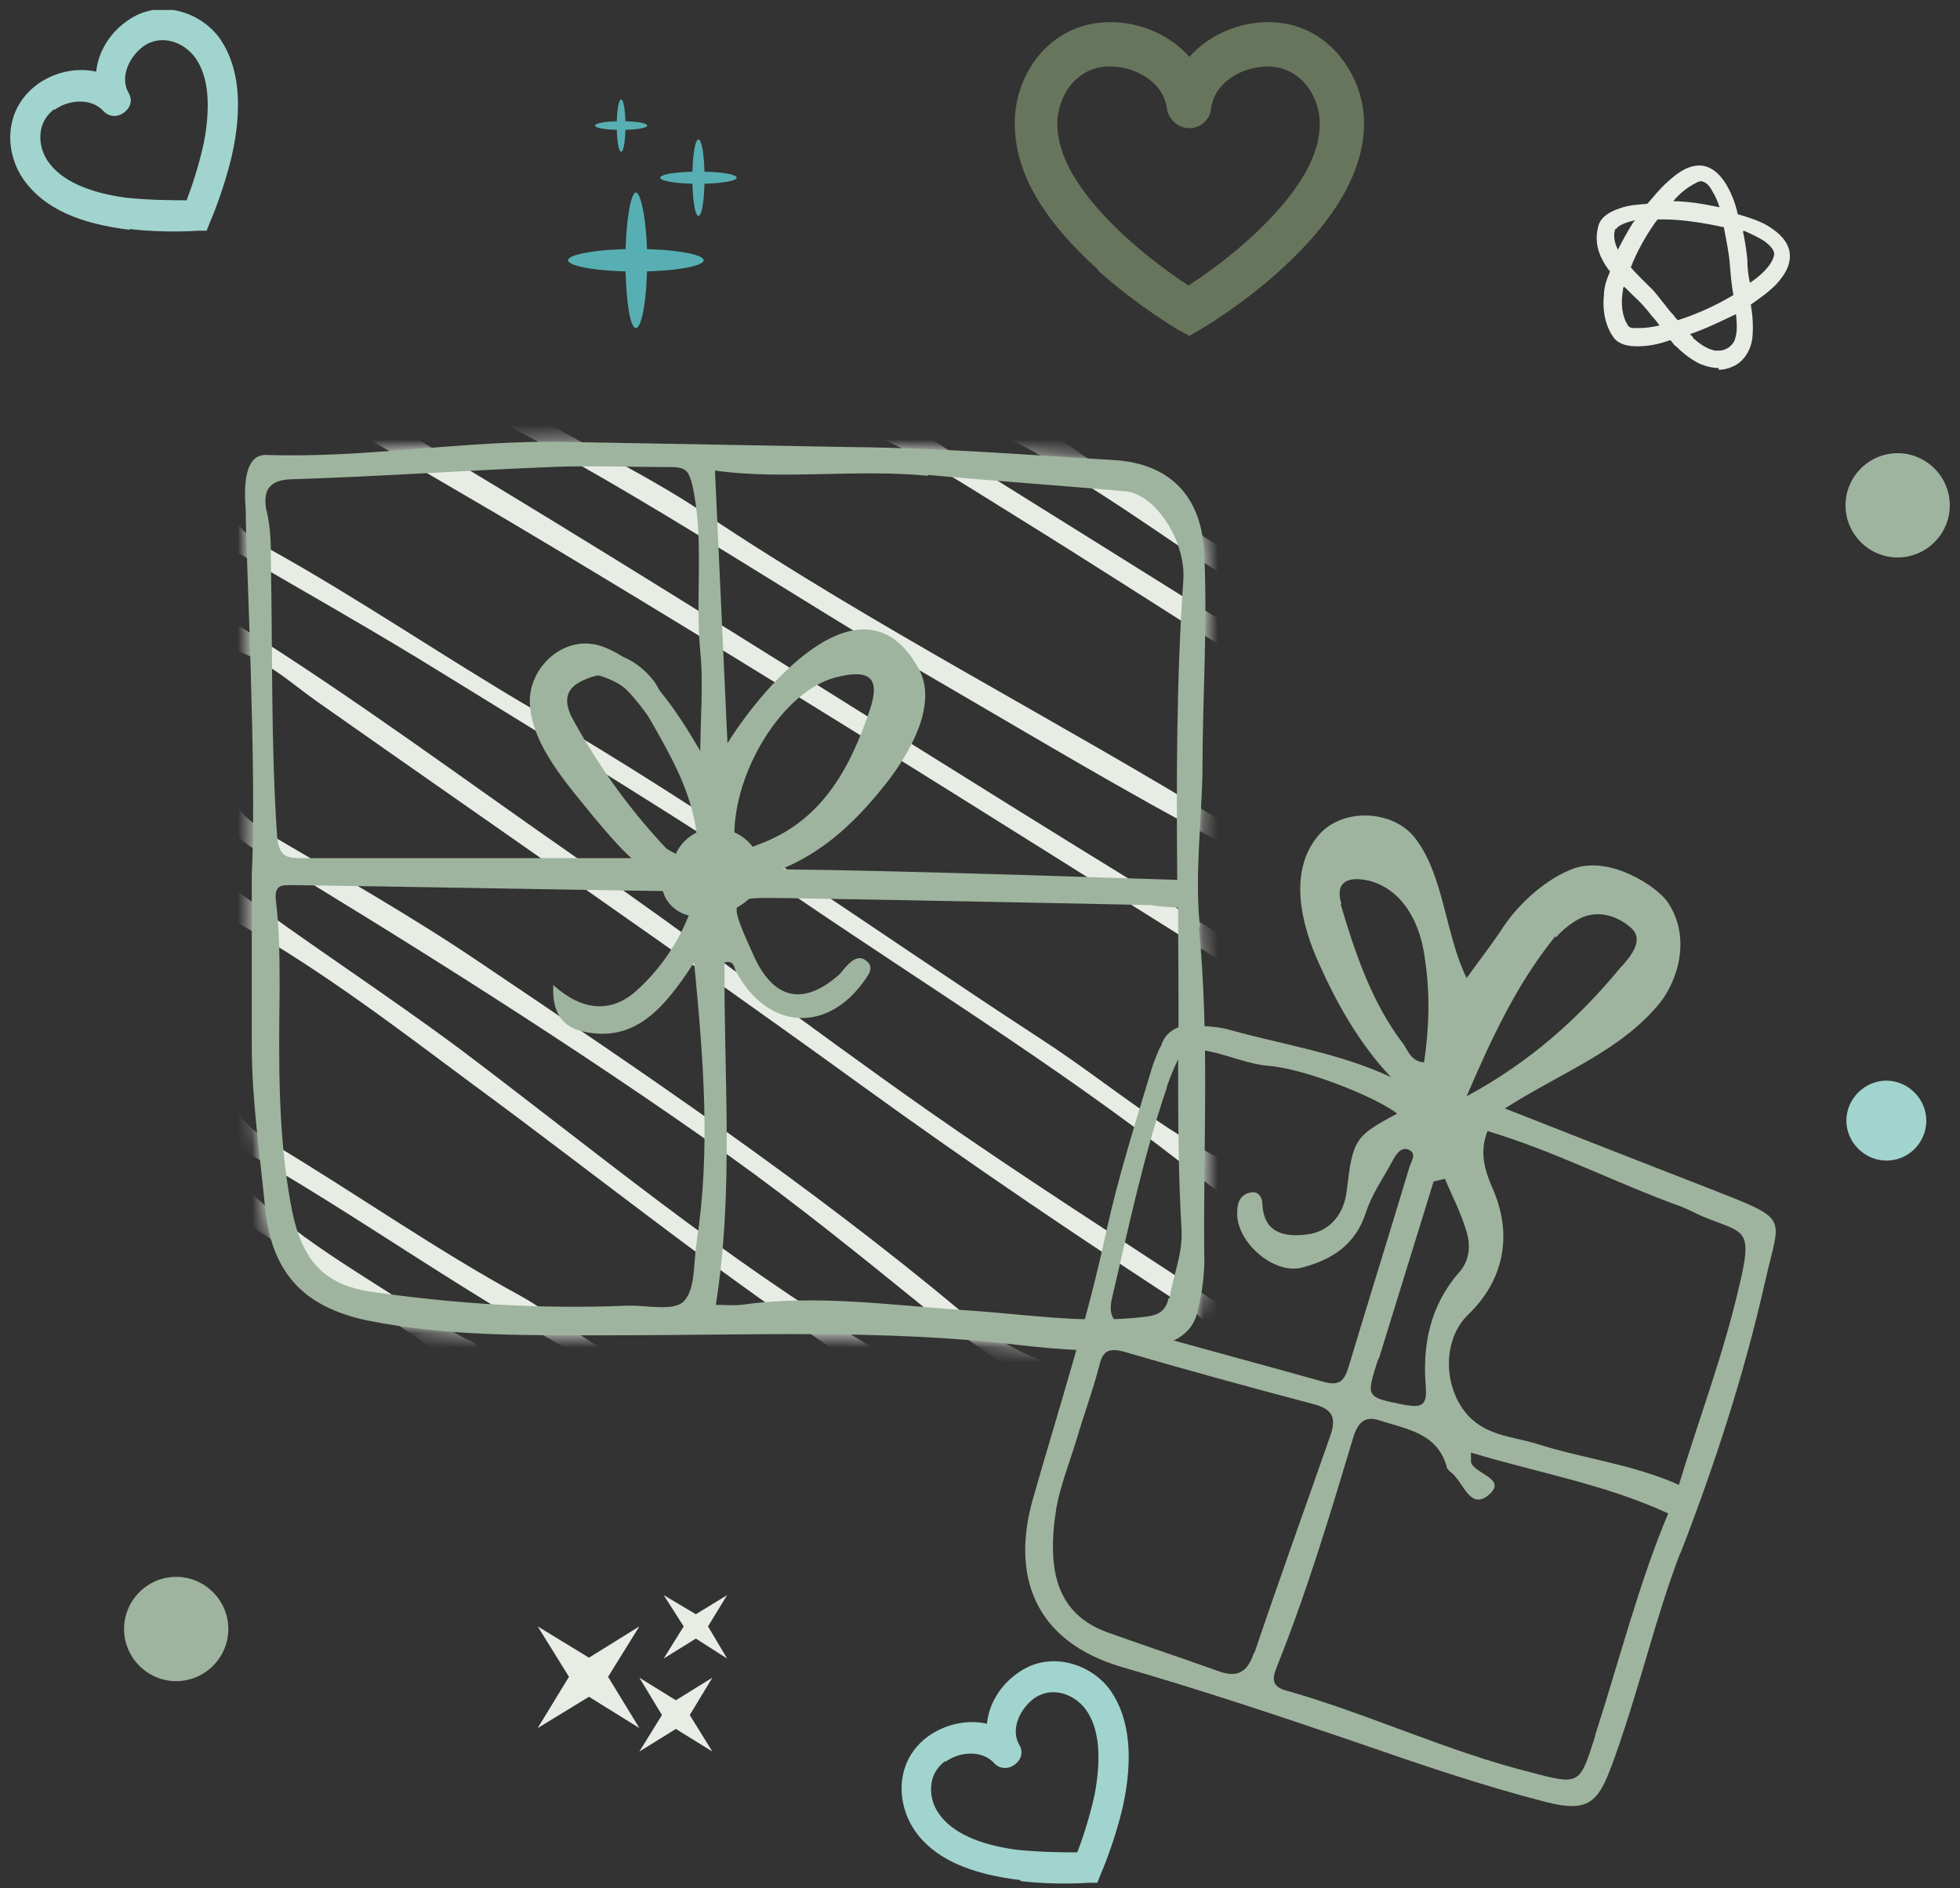
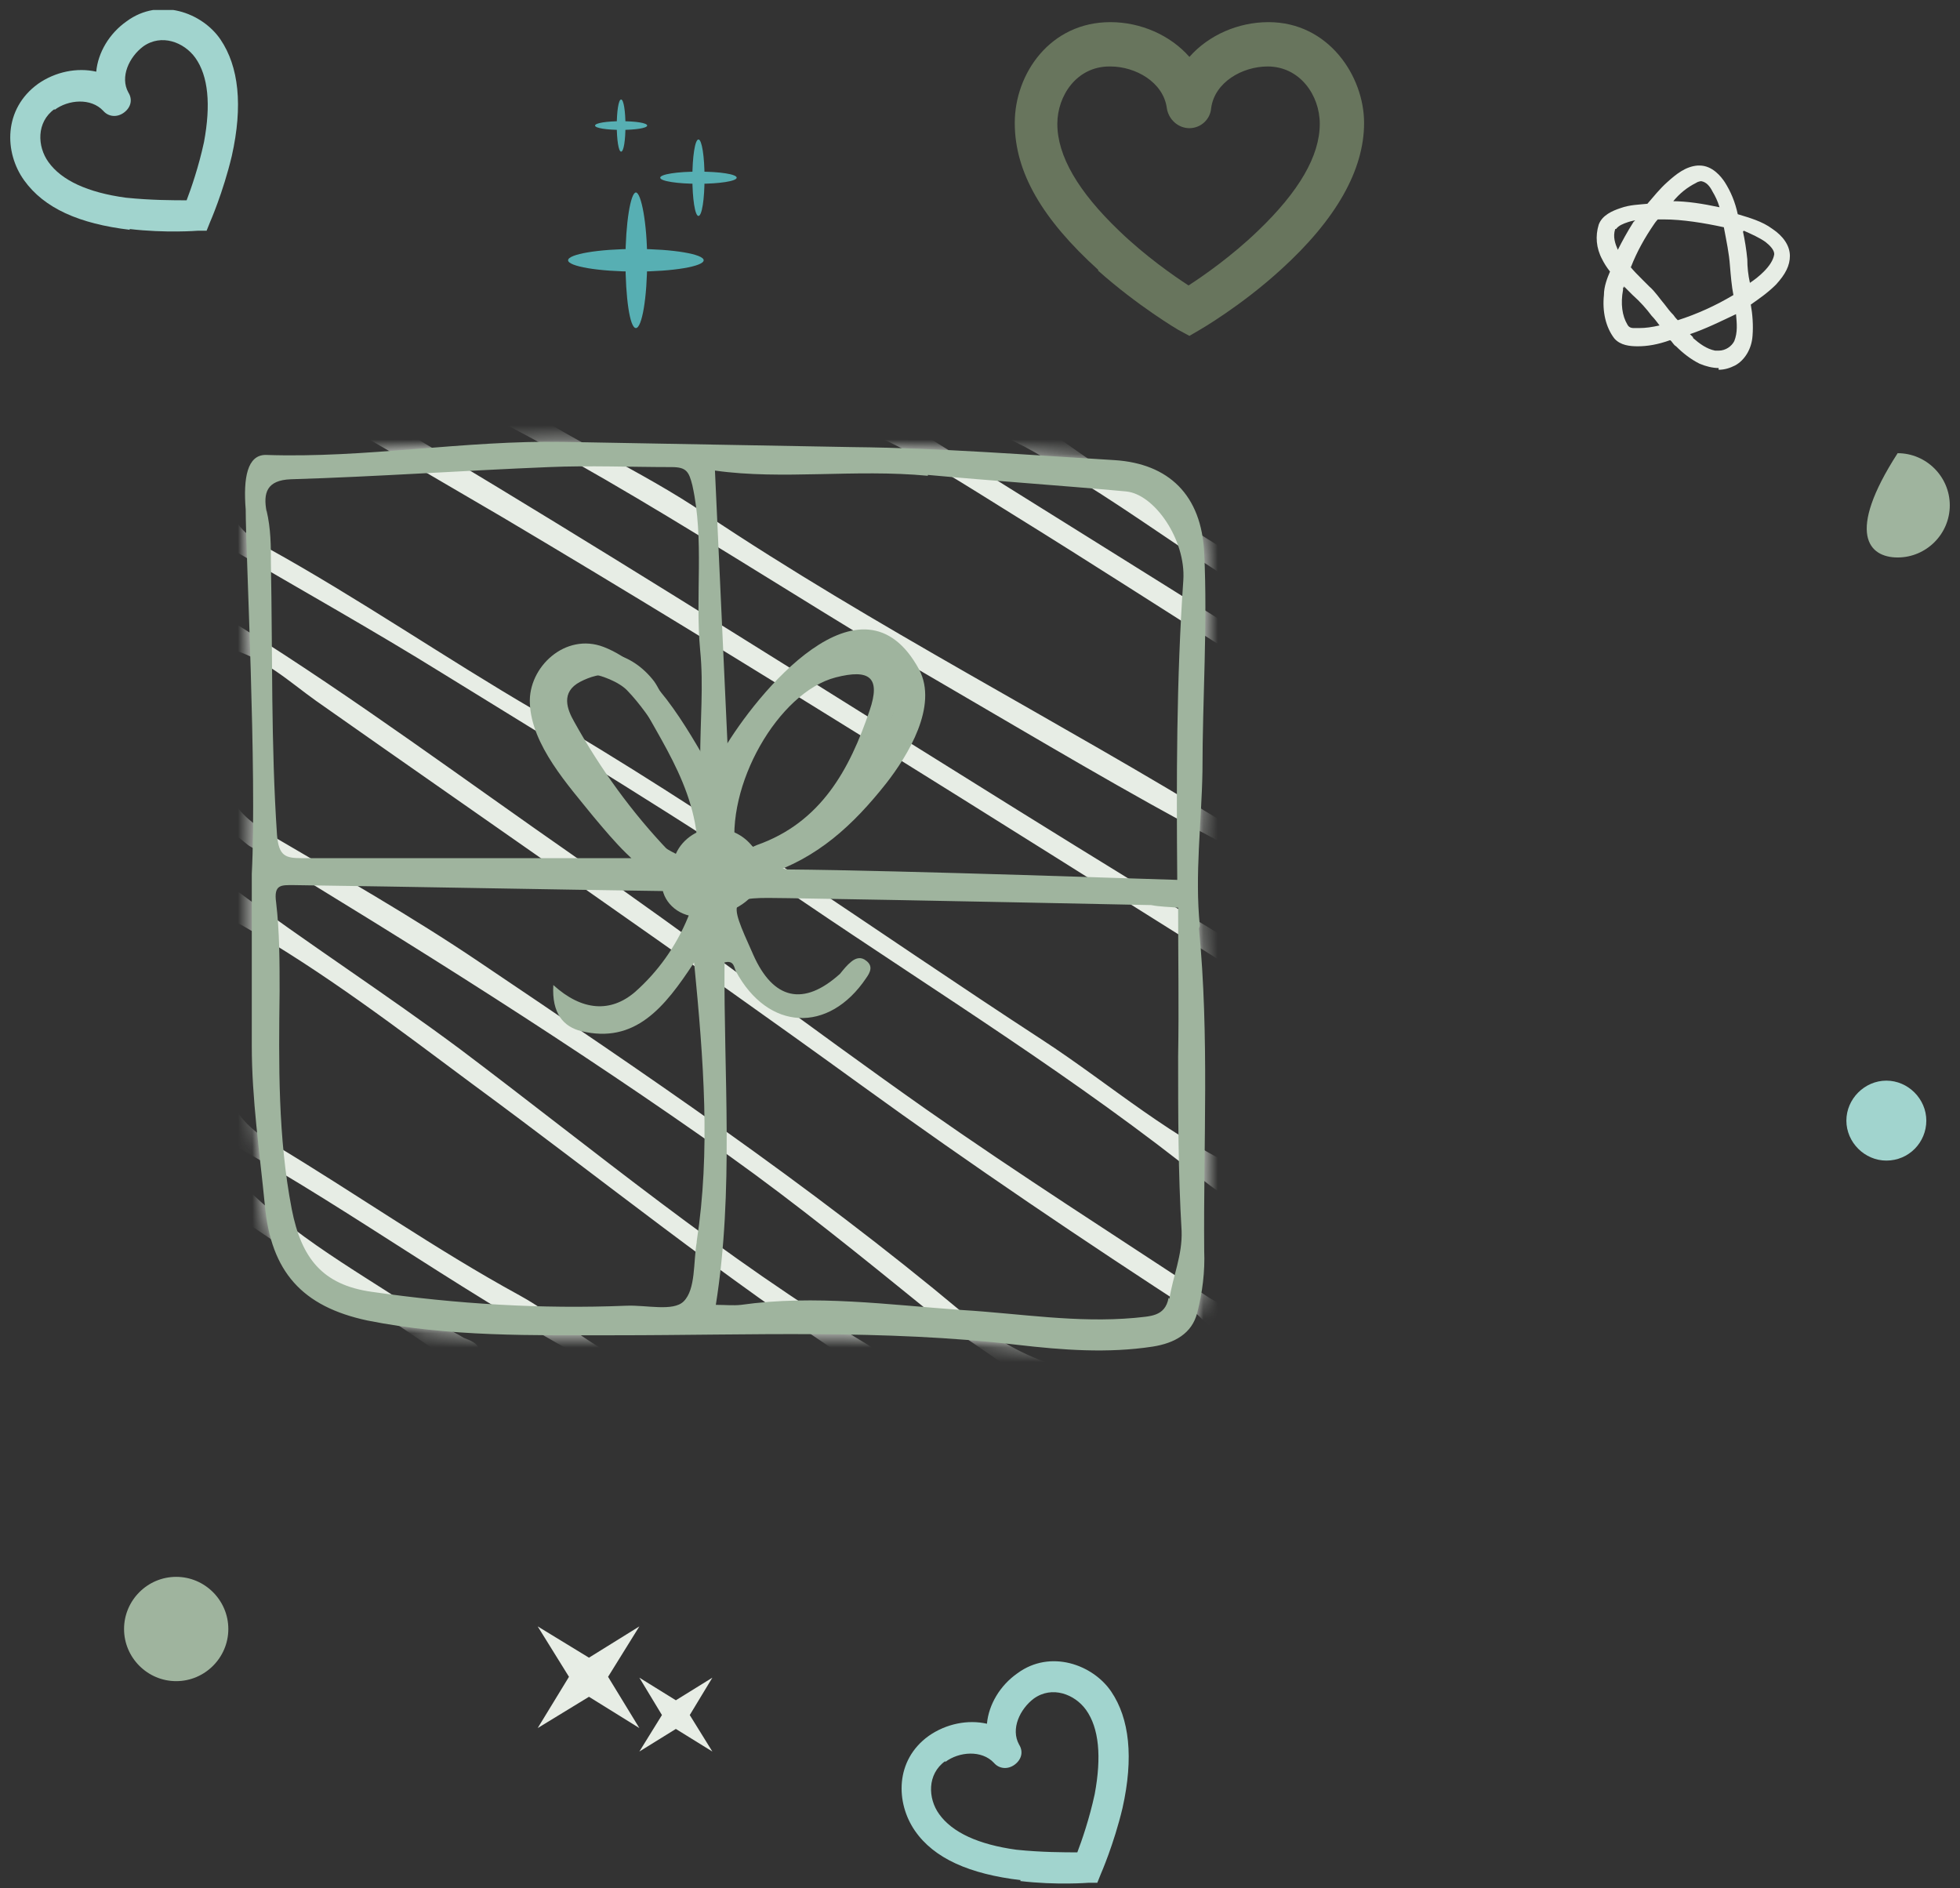
<svg xmlns="http://www.w3.org/2000/svg" width="136" height="131" viewBox="0 0 136 131" fill="none">
  <rect x="0" y="0" width="136" height="131" fill="#333333" stroke="none" />
  <g clip-path="url(#clip0_410_20774)">
    <path d="M119.252 25.535C118.83 25.535 118.348 25.414 117.926 25.233C117.323 24.932 116.78 24.509 116.298 24.027C116.177 23.967 116.117 23.846 116.057 23.786C116.057 23.786 115.936 23.605 115.876 23.605C115.032 23.907 114.308 24.027 113.645 24.027C113.102 24.027 112.439 23.967 112.017 23.485C111.414 22.701 111.173 21.615 111.293 20.47C111.293 19.867 111.534 19.264 111.715 18.842C111.474 18.54 111.293 18.239 111.173 17.997C110.75 17.214 110.69 16.369 110.931 15.586C111.173 14.922 111.896 14.621 112.439 14.44C113.102 14.199 113.765 14.199 114.308 14.139C114.73 13.656 115.152 13.113 115.695 12.631C116.298 12.088 116.961 11.546 117.805 11.485H117.926C118.83 11.485 119.433 12.269 119.674 12.631C120.096 13.294 120.398 14.018 120.579 14.862C121.363 15.103 122.267 15.344 122.991 15.887C123.714 16.369 124.197 17.033 124.197 17.756C124.197 18.419 123.895 19.023 123.232 19.746C122.689 20.289 122.086 20.711 121.483 21.133C121.604 21.796 121.664 22.58 121.604 23.304C121.544 24.208 121.061 24.992 120.398 25.354C120.036 25.535 119.674 25.655 119.252 25.655V25.535ZM117.443 23.424C117.926 23.846 118.408 24.208 119.011 24.329C119.071 24.329 119.192 24.329 119.252 24.329C119.735 24.329 120.157 24.027 120.338 23.665C120.579 23.062 120.519 22.459 120.458 21.796C119.433 22.279 118.348 22.821 117.263 23.183C117.263 23.183 117.263 23.183 117.323 23.243C117.383 23.304 117.443 23.364 117.504 23.424H117.443ZM112.62 19.927C112.62 19.927 112.62 20.048 112.62 20.108C112.439 21.073 112.559 21.917 112.921 22.52C112.981 22.64 113.102 22.761 113.343 22.761C113.464 22.761 113.645 22.761 113.765 22.761C114.187 22.761 114.609 22.701 115.152 22.58C114.971 22.339 114.79 22.098 114.609 21.917C114.248 21.434 113.826 20.952 113.283 20.47C113.102 20.289 112.861 20.048 112.68 19.867V19.987L112.62 19.927ZM113.102 18.48C113.343 18.781 113.645 19.083 113.946 19.384C114.127 19.565 114.248 19.686 114.429 19.867C114.851 20.229 115.152 20.711 115.514 21.133C115.695 21.374 115.876 21.615 116.117 21.857C116.237 22.037 116.358 22.158 116.418 22.218C117.745 21.796 119.071 21.193 120.277 20.47C120.157 19.867 120.096 19.143 120.036 18.42C119.976 17.575 119.795 16.731 119.614 15.767C118.227 15.465 116.72 15.224 115.454 15.224C115.333 15.224 115.212 15.224 115.152 15.224C115.152 15.224 115.092 15.224 115.032 15.224C115.032 15.224 114.911 15.344 114.79 15.525C114.127 16.49 113.584 17.455 113.162 18.54L113.102 18.48ZM120.941 16.068C121.061 16.611 121.182 17.334 121.242 17.997C121.242 18.54 121.302 19.083 121.423 19.625C121.785 19.384 122.086 19.143 122.388 18.842C122.75 18.48 123.051 18.058 123.111 17.636C123.111 17.334 122.81 17.033 122.508 16.791C122.086 16.49 121.544 16.249 121.001 16.008L120.941 16.068ZM112.077 15.887C111.896 16.43 112.077 16.912 112.258 17.334C112.559 16.731 112.921 16.068 113.343 15.405L113.464 15.284C113.464 15.284 113.162 15.344 112.981 15.405C112.62 15.525 112.318 15.646 112.137 15.887H112.077ZM115.996 13.958C117.082 13.958 118.167 14.139 119.313 14.38C119.192 13.958 119.011 13.596 118.83 13.294C118.649 12.932 118.408 12.631 118.046 12.571C118.046 12.571 117.865 12.571 117.685 12.691C117.082 12.993 116.539 13.415 116.057 14.018L115.996 13.958Z" fill="#E7EDE5" />
    <mask id="mask0_410_20774" style="mask-type:luminance" maskUnits="userSpaceOnUse" x="17" y="30" width="67" height="64">
      <path d="M83.255 64.245C82.893 60.688 83.376 57.07 83.436 53.512C83.436 48.447 83.798 43.382 83.557 38.378C83.376 34.338 81.084 32.167 77.346 31.926C71.316 31.564 65.226 31.082 59.197 31.022C52.504 30.901 45.811 30.78 39.118 30.66C32.244 30.539 25.37 31.805 18.436 31.564C17.17 31.564 16.868 33.132 17.049 35.363C17.049 38.257 17.833 53.633 17.471 60.627C17.471 65.331 17.471 68.948 17.471 72.566C17.471 76.244 18.014 79.922 18.376 83.6C18.798 88.243 20.968 90.655 25.491 91.62C31.219 92.766 36.947 92.645 42.736 92.645C52.021 92.645 61.307 92.223 70.593 93.308C73.728 93.67 76.864 93.911 79.999 93.429C81.507 93.188 82.712 92.524 83.074 91.077C83.436 89.69 83.617 88.183 83.557 86.796C83.496 79.319 83.918 71.903 83.195 64.426L83.255 64.245Z" fill="white" />
    </mask>
    <g mask="url(#mask0_410_20774)">
      <path fill-rule="evenodd" clip-rule="evenodd" d="M13.672 75.882C13.672 82.153 14.879 88.183 14.939 94.394C14.939 95.72 14.758 98.554 16.808 98.675C17.17 98.675 19.582 98.614 20.667 98.494C26.817 98.132 32.907 97.529 39.057 97.469C52.624 97.348 66.251 98.494 79.758 97.047C88.621 96.082 90.069 95.177 89.285 85.952C88.501 76.485 88.742 67.139 89.225 57.673C89.647 48.809 90.008 40.006 89.225 31.142C89.044 29.454 88.501 28.791 86.933 28.791C85.064 28.791 83.135 29.032 81.265 28.67C75.658 27.585 69.99 27.464 64.382 27.042C56.242 26.439 48.102 25.896 39.962 25.293C32.545 24.811 25.189 23.243 17.712 24.087C13.974 24.509 13.853 24.57 13.672 28.549C13.311 37.473 14.517 46.397 13.311 55.382C12.889 52.547 13.431 64.908 13.431 67.682L13.672 75.762V75.882ZM15.542 73.35C15.723 70.697 15.481 68.044 15.24 65.391C15.059 63.522 15.481 63.461 16.868 64.245C22.476 67.441 27.601 71.36 32.787 75.219C41.65 81.731 50.212 88.665 59.438 94.695C59.739 94.936 60.885 95.841 61.006 95.961C58.232 95.961 55.458 95.78 52.745 95.419C51.901 95.298 50.936 95.419 50.092 95.6C44.364 96.745 40.505 92.344 36.043 89.871C30.194 86.676 24.707 82.817 18.979 79.38C16.748 77.993 15.361 76.425 15.602 73.35H15.542ZM16.084 79.38C24.767 84.203 32.787 90.233 42.193 95.117C39.721 96.022 37.671 95.539 35.741 95.6C35.319 95.298 34.294 94.394 33.209 93.549C33.088 93.188 32.666 93.007 32.184 92.826C31.581 92.464 31.038 92.163 30.616 92.102C26.094 88.907 21.149 86.434 17.11 82.455C16.265 81.611 15.542 80.887 16.084 79.38ZM16.868 96.444C16.748 93.791 16.567 87.58 16.446 84.384C21.27 87.64 33.028 95.6 33.39 95.841C30.495 96.082 27.48 95.841 24.647 96.444C21.752 96.986 16.929 97.047 16.868 96.504V96.444ZM63.417 95.901C63.116 95.419 62.634 95.117 62.212 94.816C61.97 94.635 60.584 93.549 60.222 93.308C50.273 87.339 41.228 79.802 31.942 72.807C26.757 68.948 21.33 65.451 16.145 61.592C14.758 60.567 14.999 59.421 15.421 58.457C16.024 57.19 16.808 58.457 17.411 58.758C28.686 65.572 39.841 72.566 50.635 80.224C55.277 83.54 59.739 87.158 64.201 90.776C66.07 92.283 68.121 93.549 70.472 95.238C68.06 95.539 65.769 95.72 63.478 95.78L63.417 95.901ZM81.084 95.057C75.597 96.142 71.015 94.635 66.794 91.077C56.121 82.153 44.665 74.435 33.209 66.717C28.566 63.582 23.682 60.808 18.858 57.974C16.446 56.527 14.939 54.899 15.903 51.523C16.446 49.533 16.326 47.302 15.723 44.95C18.315 45.613 20.064 47.302 21.933 48.628C34.535 57.492 47.258 66.235 59.739 75.279C67.397 80.827 75.175 86.073 83.074 91.198C83.557 91.68 84.099 92.163 84.582 92.585C84.883 92.886 85.245 93.188 85.607 93.368C84.642 94.152 83.255 94.575 81.024 94.996L81.084 95.057ZM87.476 87.459C87.355 89.389 87.174 90.776 86.813 91.801C86.391 91.68 85.969 91.318 85.607 91.077C85.607 91.077 84.461 90.354 83.918 90.052C77.346 85.711 70.713 81.49 64.262 76.968C56.121 71.24 48.162 65.15 39.962 59.482C32.244 54.115 24.707 48.508 16.808 43.563C15.602 42.84 15.602 42.659 16.024 38.076C20.968 40.971 25.913 43.744 30.676 46.699C39.057 51.884 47.499 56.949 55.639 62.496C65.045 68.888 74.753 74.857 83.677 82.033C85.486 83.48 87.657 84.083 87.476 87.459ZM86.632 31.263C86.27 34.097 88.501 36.448 87.416 39.584C82.592 36.81 77.949 33.554 72.884 29.997C77.949 29.574 82.049 32.107 86.632 31.203V31.263ZM75.055 33.433C78.672 35.664 82.109 38.197 85.727 40.428C87.355 41.393 88.019 42.538 87.476 44.769C79.517 39.765 71.558 34.82 63.357 29.695C68.181 28.61 71.618 31.263 75.115 33.433H75.055ZM44.786 27.886C46.474 28.067 48.223 28.369 49.911 28.188C57.689 27.404 63.9 31.745 70.231 35.664C75.597 38.981 80.903 42.418 86.27 45.794C86.993 46.216 87.717 46.639 87.657 47.724C87.597 50.558 87.536 53.392 87.416 56.226C87.355 57.673 86.813 58.215 85.426 57.371C73.366 49.955 60.764 43.563 48.946 35.664C44.424 32.589 39.359 30.479 34.596 27.163C38.153 27.404 41.469 27.464 44.725 27.886H44.786ZM30.917 27.343C43.037 33.192 54.192 40.971 65.89 47.724C72.1 51.342 78.251 55.02 84.521 58.336C87.777 60.085 87.174 62.738 86.873 66.175C65.045 53.03 44.062 39.222 22.355 26.56C25.25 26.56 28.144 26.017 30.917 27.343ZM19.762 27.102C24.828 29.997 29.832 32.951 34.897 35.906C51.961 46.035 68.724 56.648 85.546 67.2C86.571 67.803 86.933 68.587 86.813 69.431C86.149 73.35 87.476 77.209 86.813 81.43C81.446 79.138 77.105 75.279 72.402 72.204C60.644 64.547 49.248 56.346 37.128 49.291C30.917 45.674 24.888 41.513 18.557 38.016C16.929 37.112 15.421 35.785 15.783 33.253C15.964 32.107 15.783 30.961 15.783 29.816C15.783 26.62 17.11 25.655 19.702 27.163L19.762 27.102Z" fill="#E7EDE5" />
    </g>
    <path fill-rule="evenodd" clip-rule="evenodd" d="M83.255 64.245C82.893 60.688 83.376 57.07 83.436 53.512C83.436 48.447 83.798 43.382 83.557 38.378C83.376 34.338 81.084 32.167 77.346 31.926C71.316 31.564 65.226 31.082 59.197 31.022C52.504 30.901 45.811 30.78 39.118 30.66C32.244 30.539 25.37 31.805 18.436 31.564C17.17 31.564 16.868 33.132 17.049 35.363C17.049 38.257 17.833 53.633 17.471 60.627C17.471 65.331 17.471 68.948 17.471 72.566C17.471 76.244 18.014 79.922 18.376 83.6C18.798 88.243 20.968 90.655 25.491 91.62C31.219 92.766 36.947 92.645 42.736 92.645C52.021 92.645 61.307 92.223 70.593 93.308C73.728 93.67 76.864 93.911 79.999 93.429C81.507 93.188 82.712 92.524 83.074 91.077C83.436 89.69 83.617 88.183 83.557 86.796C83.496 79.319 83.918 71.903 83.195 64.426L83.255 64.245ZM18.496 35.483C18.255 34.217 18.496 33.313 20.185 33.253C26.154 33.072 32.123 32.65 38.093 32.408C40.927 32.288 43.761 32.408 46.595 32.408C47.62 32.408 47.801 32.71 48.042 33.675C48.886 37.473 48.223 41.332 48.584 45.131C48.826 47.543 48.584 49.955 48.584 52.728C47.198 51.342 46.896 49.774 46.112 48.508C45.811 48.086 45.63 47.543 45.268 47.121C43.58 45.071 41.108 44.709 39.118 46.096C37.731 47.121 37.309 49.955 38.455 51.764C39.48 53.392 40.746 54.839 41.831 56.407C42.494 57.311 43.037 58.276 43.821 59.542C38.575 59.542 33.691 59.542 28.807 59.542C26.214 59.542 23.561 59.542 20.968 59.542C19.823 59.542 19.34 59.421 19.22 57.914C18.798 51.643 18.918 45.372 18.798 39.101C18.798 37.895 18.798 36.69 18.496 35.423V35.483ZM48.404 60.205C47.559 59.723 46.836 59.542 46.414 59.06C43.821 56.346 41.65 53.331 39.841 50.075C39.359 49.231 38.877 48.025 40.264 47.302C41.65 46.578 43.278 46.518 43.942 47.784C45.871 51.583 48.765 55.14 48.404 60.205ZM48.343 86.193C48.102 87.58 48.283 89.449 47.439 90.293C46.715 91.017 44.846 90.535 43.459 90.595C37.55 90.836 31.641 90.474 25.792 89.63C22.355 89.148 20.908 87.278 20.245 83.902C19.28 78.897 19.34 73.832 19.401 68.767C19.401 66.717 19.401 64.667 19.16 62.617C18.979 61.351 19.521 61.411 20.366 61.411C29.108 61.532 37.852 61.713 46.595 61.833C47.981 61.833 48.343 62.255 47.74 63.642C46.896 65.692 45.63 67.441 44.062 68.828C42.374 70.275 40.384 70.154 38.394 68.345C38.274 70.335 39.118 71.24 40.324 71.541C44.062 72.445 46.112 69.913 48.162 66.778C48.826 73.591 49.308 79.862 48.343 86.133V86.193ZM64.382 32.951C68.965 33.373 73.547 33.675 78.13 34.097C80.12 34.278 82.29 37.473 82.109 40.247C81.627 47.181 81.627 54.115 81.687 61.049C81.265 61.049 62.513 60.386 54.674 60.326C54.373 60.326 54.132 60.145 53.288 59.783C58.835 57.974 60.644 53.754 62.091 49.231C62.513 47.844 62.392 46.578 61.428 45.613C60.463 44.588 59.257 44.83 57.991 45.252C55.096 46.216 53.468 48.568 51.72 50.799C51.358 51.281 51.358 52.005 50.514 52.367C50.212 45.734 49.911 39.222 49.609 32.65C54.313 33.313 59.317 32.529 64.382 33.011V32.951ZM52.504 58.638C52.082 58.818 51.66 58.999 51.057 59.301C50.273 54.537 54.011 48.025 57.991 47C60.342 46.397 61.126 47 60.342 49.291C58.956 53.392 56.966 57.07 52.504 58.638ZM81.084 90.052C80.843 91.379 79.758 91.318 78.733 91.439C74.693 91.801 70.774 91.138 66.794 90.896C61.669 90.535 56.544 89.811 51.418 90.535C50.876 90.595 50.333 90.535 49.67 90.535C50.936 82.575 50.212 74.616 50.273 66.778C50.936 66.597 50.936 67.139 51.057 67.381C53.288 71.541 57.508 71.722 60.101 67.863C60.403 67.441 60.584 67.019 60.101 66.657C59.739 66.356 59.378 66.476 59.076 66.717C58.775 66.959 58.533 67.26 58.292 67.561C55.76 69.853 53.649 69.37 52.263 66.235C50.454 62.195 50.454 62.255 54.674 62.316C62.513 62.436 79.879 62.798 79.879 62.798C80.481 62.919 81.145 62.919 81.748 62.979C81.748 66.416 81.808 69.853 81.748 73.29C81.748 77.33 81.748 81.369 81.989 85.409C82.049 87.098 81.386 88.545 81.145 90.112L81.084 90.052Z" fill="#9FB49E" />
    <path fill-rule="evenodd" clip-rule="evenodd" d="M63.779 46.458C59.8 39.101 52.444 48.206 50.212 52.005C49.851 52.608 50.755 53.331 51.177 52.728C52.383 51.221 53.529 49.653 54.855 48.206C56.544 46.397 60.885 43.684 62.031 47.663C62.694 49.895 60.041 52.849 58.775 54.356C57.026 56.346 55.217 57.854 52.624 58.698C51.358 59.12 51.901 61.049 53.167 60.688C56.724 59.542 59.197 57.251 61.488 54.356C62.995 52.427 65.106 48.99 63.779 46.458Z" fill="#9FB49E" />
    <path fill-rule="evenodd" clip-rule="evenodd" d="M49.73 57.432C48.524 57.432 47.379 58.155 46.896 59.24C43.821 57.733 41.349 54.055 39.721 51.342C39.178 50.437 38.696 49.412 38.636 48.327C38.455 45.613 42.495 46.819 43.52 47.905C45.328 49.774 46.534 52.427 48.404 54.176C48.886 54.658 49.73 54.055 49.368 53.452C47.62 50.437 45.328 46.216 41.892 44.89C39.238 43.865 36.646 46.277 36.766 48.809C36.887 51.703 39.419 54.477 41.168 56.648C42.736 58.517 44.062 60.085 45.931 61.049C45.811 62.316 46.776 63.401 48.102 63.582C49.489 63.763 51.177 63.22 52.142 62.195C53.891 60.266 52.082 57.492 49.73 57.492V57.432Z" fill="#9FB49E" />
-     <path d="M131.673 38.679C133.663 38.679 135.291 37.051 135.291 35.062C135.291 33.072 133.663 31.444 131.673 31.444C129.684 31.444 128.056 33.072 128.056 35.062C128.056 37.051 129.684 38.679 131.673 38.679Z" fill="#9FB49E" />
+     <path d="M131.673 38.679C133.663 38.679 135.291 37.051 135.291 35.062C135.291 33.072 133.663 31.444 131.673 31.444C128.056 37.051 129.684 38.679 131.673 38.679Z" fill="#9FB49E" />
    <path d="M12.226 116.643C14.215 116.643 15.843 115.015 15.843 113.025C15.843 111.035 14.215 109.407 12.226 109.407C10.236 109.407 8.608 111.035 8.608 113.025C8.608 115.015 10.236 116.643 12.226 116.643Z" fill="#9FB49E" />
    <path d="M130.89 80.525C132.457 80.525 133.663 79.259 133.663 77.752C133.663 76.244 132.397 74.978 130.89 74.978C129.382 74.978 128.116 76.244 128.116 77.752C128.116 79.259 129.382 80.525 130.89 80.525Z" fill="#A1D4CE" />
    <path d="M76.2 18.781C78.974 21.253 81.748 22.881 81.748 22.881L82.531 23.304L83.255 22.881C83.255 22.881 86.089 21.253 88.863 18.721C92.722 15.224 94.651 11.787 94.651 8.531C94.651 5.275 92.179 1.536 88.019 1.536C85.908 1.536 83.858 2.441 82.531 3.948C81.205 2.441 79.155 1.536 77.044 1.536C72.884 1.536 70.412 5.094 70.412 8.531C70.412 11.968 72.341 15.224 76.2 18.721V18.781ZM77.044 4.612C78.793 4.612 80.723 5.697 80.964 7.506C81.084 8.29 81.748 8.893 82.531 8.893C83.315 8.893 83.979 8.29 84.039 7.506C84.28 5.697 86.21 4.612 87.958 4.612C90.189 4.612 91.576 6.601 91.576 8.591C91.576 10.822 90.129 13.294 87.295 16.008C85.486 17.756 83.496 19.143 82.471 19.806C81.446 19.143 79.456 17.756 77.647 16.008C74.814 13.294 73.366 10.822 73.366 8.591C73.366 6.662 74.693 4.612 76.984 4.612H77.044Z" fill="#68755D" />
    <path d="M8.969 15.887C11.502 16.189 13.733 16.008 13.733 16.008H14.336L14.577 15.405C14.577 15.405 15.482 13.355 16.084 10.822C16.868 7.325 16.567 4.612 15.301 2.742C14.034 0.873 11.08 -0.212 8.789 1.476C7.583 2.32 6.799 3.647 6.678 4.973C5.352 4.672 3.844 4.973 2.638 5.818C0.226 7.566 0.287 10.581 1.674 12.511C3.06 14.44 5.472 15.525 9.03 15.947L8.969 15.887ZM3.784 7.626C4.749 6.903 6.316 6.782 7.161 7.687C7.522 8.109 8.125 8.169 8.608 7.807C9.09 7.446 9.211 6.903 8.909 6.42C8.306 5.335 8.969 3.948 9.934 3.225C11.2 2.32 12.768 2.923 13.552 4.009C14.456 5.275 14.637 7.265 14.155 9.857C13.793 11.546 13.251 13.113 12.949 13.897C12.105 13.897 10.477 13.897 8.728 13.716C6.075 13.355 4.266 12.511 3.362 11.244C2.578 10.159 2.518 8.471 3.784 7.566V7.626Z" fill="#A1D4CE" />
    <path d="M70.774 130.511C73.306 130.813 75.537 130.632 75.537 130.632H76.14L76.381 130.029C76.381 130.029 77.286 127.979 77.889 125.446C78.672 121.949 78.371 119.236 77.105 117.367C75.839 115.497 72.884 114.412 70.593 116.1C69.387 116.945 68.603 118.271 68.482 119.598C67.156 119.296 65.648 119.598 64.442 120.442C62.091 122.13 62.151 125.085 63.478 127.014C64.804 128.944 67.276 130.029 70.834 130.451L70.774 130.511ZM65.588 122.251C66.553 121.527 68.121 121.407 68.965 122.311C69.326 122.733 69.93 122.793 70.412 122.432C70.894 122.07 71.015 121.527 70.713 121.045C70.11 119.959 70.774 118.573 71.738 117.849C73.005 116.945 74.572 117.548 75.356 118.633C76.261 119.899 76.442 121.889 75.959 124.482C75.597 126.17 75.055 127.738 74.753 128.522C73.909 128.522 72.281 128.522 70.532 128.341C67.879 127.979 66.07 127.135 65.166 125.869C64.382 124.783 64.322 123.095 65.588 122.19V122.251Z" fill="#A1D4CE" />
-     <path fill-rule="evenodd" clip-rule="evenodd" d="M116.599 107.779C119.011 101.569 121.061 95.238 122.508 88.786C123.533 84.264 124.257 84.686 118.589 82.455C113.946 80.646 109.303 78.837 104.419 76.907C108.399 74.375 112.439 72.928 115.152 69.612C116.418 68.044 117.383 65.029 115.695 62.557C114.911 61.471 111.715 59.361 109.183 60.266C107.374 60.929 105.505 62.557 104.359 64.245C103.575 65.451 102.671 66.597 101.766 67.863C100.259 64.788 100.199 60.688 98.148 58.095C96.641 56.226 93.325 56.045 91.636 57.793C89.285 60.326 90.31 64.185 91.516 66.838C92.722 69.551 94.29 72.385 96.52 74.737C92.903 73.049 89.104 72.506 85.426 71.481C84.401 71.179 83.316 71.179 82.29 71.179C82.109 71.179 81.024 71.3 80.602 72.445C80.602 72.506 80.542 72.626 80.481 72.687C80.481 72.687 80.059 73.651 79.939 74.073C78.793 77.872 77.587 81.671 76.743 85.53C75.417 91.74 73.427 97.831 71.678 103.981C70.171 109.227 71.678 113.869 77.889 115.678C83.316 117.246 88.742 119.055 94.048 120.864C98.39 122.371 102.791 123.879 107.253 125.024C110.509 125.869 110.992 124.843 112.077 121.829C113.886 116.703 114.851 112.302 116.599 107.719V107.779ZM93.084 62.738C92.662 61.411 93.264 60.808 94.712 61.049C96.762 61.411 98.45 63.28 98.872 66.536C99.234 68.888 99.174 71.3 98.812 73.712C97.968 73.651 97.726 72.988 97.425 72.506C95.194 69.612 94.048 66.175 93.023 62.738H93.084ZM80.964 75.4C80.964 75.4 81.627 73.471 82.17 72.807C82.17 72.807 82.17 72.807 82.23 72.807C84.28 72.687 86.029 73.772 88.019 73.953C90.551 74.134 95.616 76.184 96.943 77.269C93.988 78.837 93.867 79.078 93.445 82.636C93.264 84.203 92.3 85.47 90.672 85.65C89.285 85.831 87.717 85.65 87.597 83.6C87.597 83.118 87.355 82.575 86.692 82.756C86.029 82.937 85.848 83.48 85.848 84.083C85.727 86.133 88.38 88.484 90.37 87.942C92.42 87.399 94.048 86.374 94.772 84.143C95.194 82.817 96.038 81.671 96.701 80.405C96.943 79.983 97.244 79.621 97.666 79.741C98.39 79.983 97.907 80.586 97.787 81.008C96.4 85.65 94.953 90.233 93.566 94.876C93.264 95.841 92.903 96.142 91.938 95.901C87.416 94.635 82.893 93.429 78.431 92.163C77.286 91.861 76.864 91.318 77.165 90.052C78.311 85.168 79.336 80.224 80.964 75.46V75.4ZM86.994 114.714C86.511 116.161 85.727 116.402 84.461 115.92C81.929 115.015 79.396 114.171 76.864 113.266C73.367 112 72.583 109.046 73.306 104.584C73.608 102.956 74.271 101.328 74.753 99.7C75.236 98.072 75.839 96.444 76.261 94.816C76.502 93.73 76.924 93.489 78.009 93.791C82.351 95.057 86.752 96.263 91.094 97.408C92.541 97.77 92.722 98.433 92.3 99.639C90.551 104.644 88.742 109.649 87.054 114.653L86.994 114.714ZM107.977 65.029C108.339 64.607 108.761 64.245 109.243 63.944C110.69 62.979 112.198 63.522 113.162 64.366C114.127 65.21 113.162 66.356 112.439 67.139C109.545 70.637 106.228 73.651 101.766 76.063C103.575 71.843 105.324 68.164 107.917 64.969L107.977 65.029ZM95.676 94.273C96.943 90.173 98.209 86.073 99.475 81.972C99.716 81.912 100.018 81.852 100.259 81.791C100.741 82.937 101.344 84.083 101.706 85.289C102.068 86.314 102.007 87.459 101.224 88.304C99.234 90.595 98.691 93.308 98.932 96.203C99.053 97.65 98.51 97.65 97.425 97.469C94.772 96.926 94.772 96.986 95.616 94.333L95.676 94.273ZM110.69 120.442C109.605 123.818 109.665 123.879 106.228 122.974C100.44 121.527 95.013 118.934 89.285 117.306C88.38 117.065 88.2 116.643 88.561 115.739C90.672 110.493 92.3 105.066 93.928 99.639C94.29 98.554 94.832 98.253 95.737 98.554C97.546 99.157 99.716 99.398 100.379 101.75C100.379 101.87 100.5 101.991 100.621 102.112C101.525 102.715 101.947 104.825 103.274 103.74C104.661 102.594 102.309 102.292 102.068 101.448C102.068 101.328 102.068 101.207 102.068 100.785C106.65 102.172 111.293 102.956 115.755 105.006C113.765 109.709 112.379 115.136 110.69 120.382V120.442ZM116.479 103.016C113.223 101.569 109.846 101.207 106.65 100.182C104.902 99.639 102.972 99.639 101.646 97.951C100.138 96.022 100.138 92.946 101.827 91.258C104.359 88.846 105.022 85.65 103.515 82.334C102.972 81.068 102.671 79.862 103.213 78.475C107.856 79.862 112.137 82.093 116.66 83.721C117.142 83.902 117.685 84.203 118.107 84.384C121.001 85.59 121.664 85.108 120.7 89.148C119.614 93.911 117.866 98.494 116.479 103.076V103.016Z" fill="#9FB49E" />
-     <path d="M50.454 110.674L49.127 112.844L50.454 115.075L48.283 113.689L46.052 115.075L47.439 112.844L46.052 110.674L48.283 112L50.454 110.674Z" fill="#E7EDE5" />
    <path d="M49.429 116.402L47.861 118.995L49.429 121.527L46.896 119.959L44.364 121.527L45.931 118.995L44.364 116.402L46.896 117.97L49.429 116.402Z" fill="#E7EDE5" />
    <path d="M44.364 112.844L42.193 116.342L44.364 119.899L40.867 117.728L37.309 119.899L39.48 116.342L37.309 112.844L40.867 115.015L44.364 112.844Z" fill="#E7EDE5" />
    <path d="M44.906 18.058C44.906 20.651 44.545 22.761 44.123 22.761C43.7 22.761 43.399 20.651 43.399 18.058C43.399 15.465 43.761 13.355 44.123 13.355C44.484 13.355 44.906 15.465 44.906 18.058Z" fill="#57AFB3" />
    <path d="M44.123 17.274C46.715 17.274 48.826 17.636 48.826 18.058C48.826 18.48 46.715 18.842 44.123 18.842C41.53 18.842 39.419 18.48 39.419 18.058C39.419 17.636 41.53 17.274 44.123 17.274Z" fill="#57AFB3" />
    <path d="M48.886 12.33C48.886 13.837 48.705 14.983 48.464 14.983C48.223 14.983 48.042 13.777 48.042 12.33C48.042 10.883 48.223 9.677 48.464 9.677C48.705 9.677 48.886 10.883 48.886 12.33Z" fill="#57AFB3" />
    <path d="M48.464 11.908C49.971 11.908 51.117 12.088 51.117 12.329C51.117 12.571 49.911 12.752 48.464 12.752C47.017 12.752 45.811 12.571 45.811 12.329C45.811 12.088 47.017 11.908 48.464 11.908Z" fill="#57AFB3" />
    <path d="M43.399 8.712C43.399 9.737 43.278 10.521 43.097 10.521C42.917 10.521 42.796 9.676 42.796 8.712C42.796 7.747 42.917 6.903 43.097 6.903C43.278 6.903 43.399 7.747 43.399 8.712Z" fill="#57AFB3" />
    <path d="M43.097 8.41C44.123 8.41 44.906 8.531 44.906 8.712C44.906 8.893 44.062 9.013 43.097 9.013C42.133 9.013 41.289 8.893 41.289 8.712C41.289 8.531 42.133 8.41 43.097 8.41Z" fill="#57AFB3" />
  </g>
  <defs>
    <clipPath id="clip0_410_20774">
      <rect width="134.583" height="130" fill="white" transform="translate(0.709 0.692)" />
    </clipPath>
  </defs>
</svg>